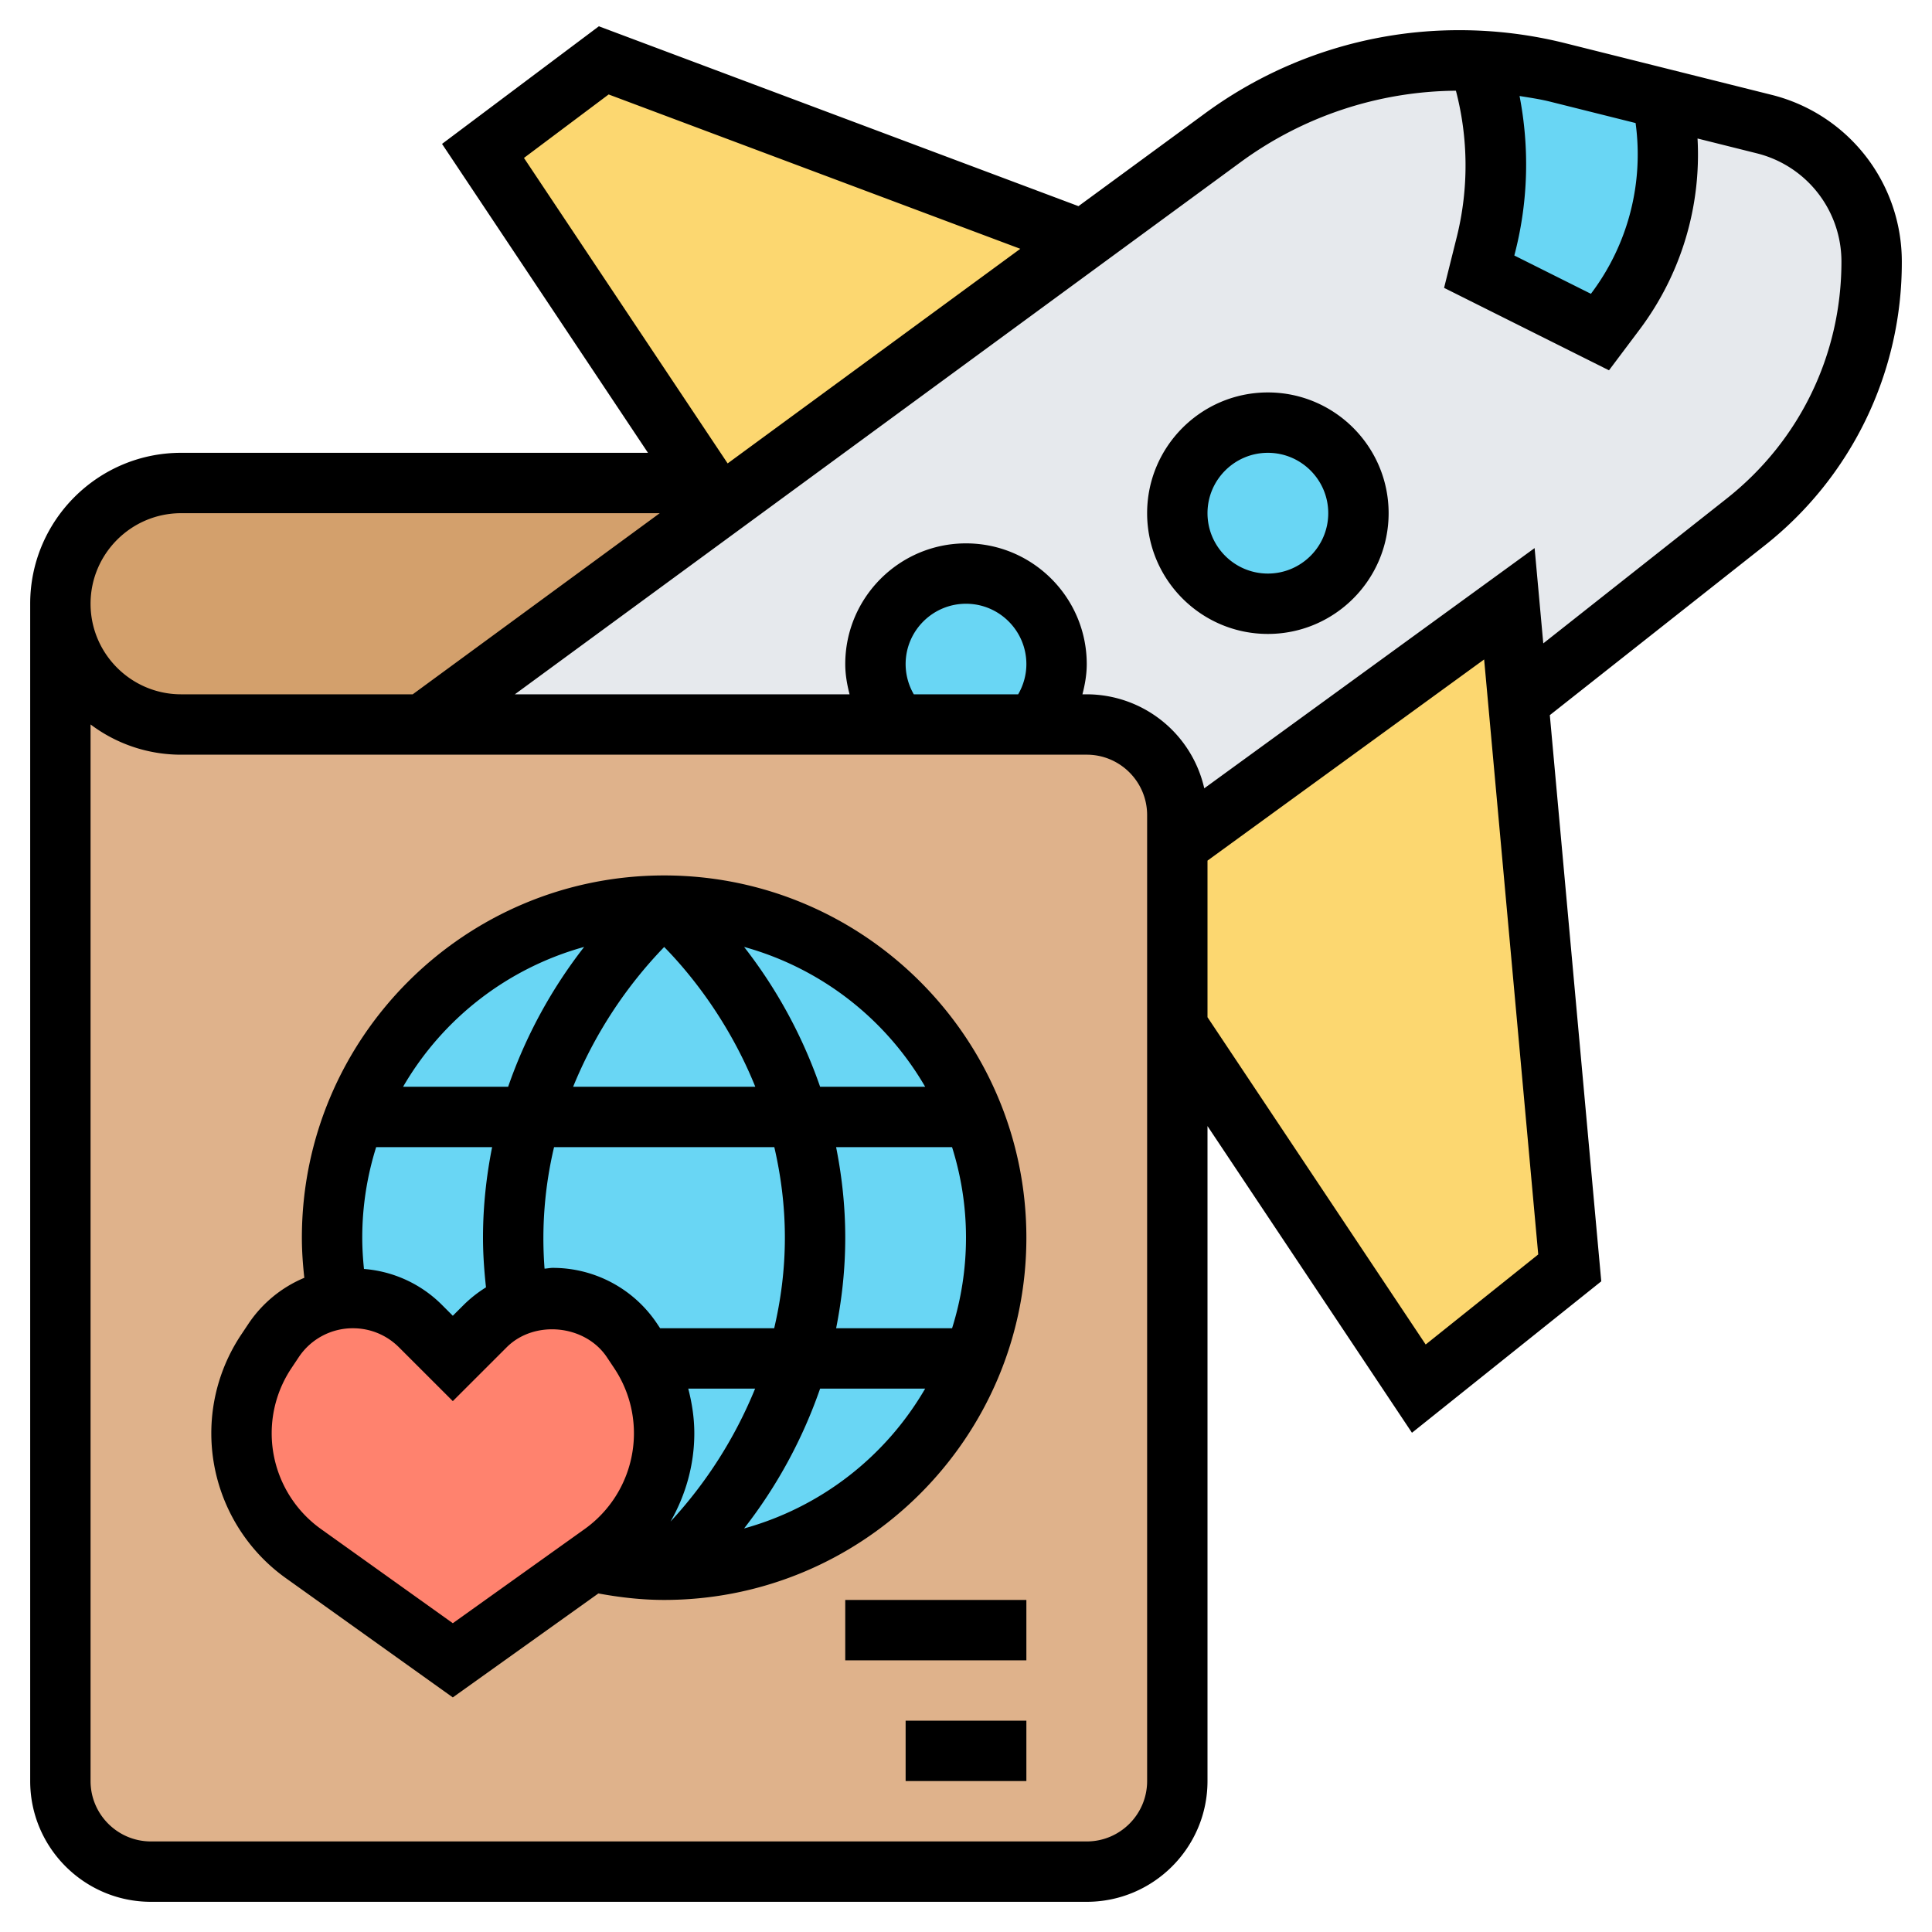
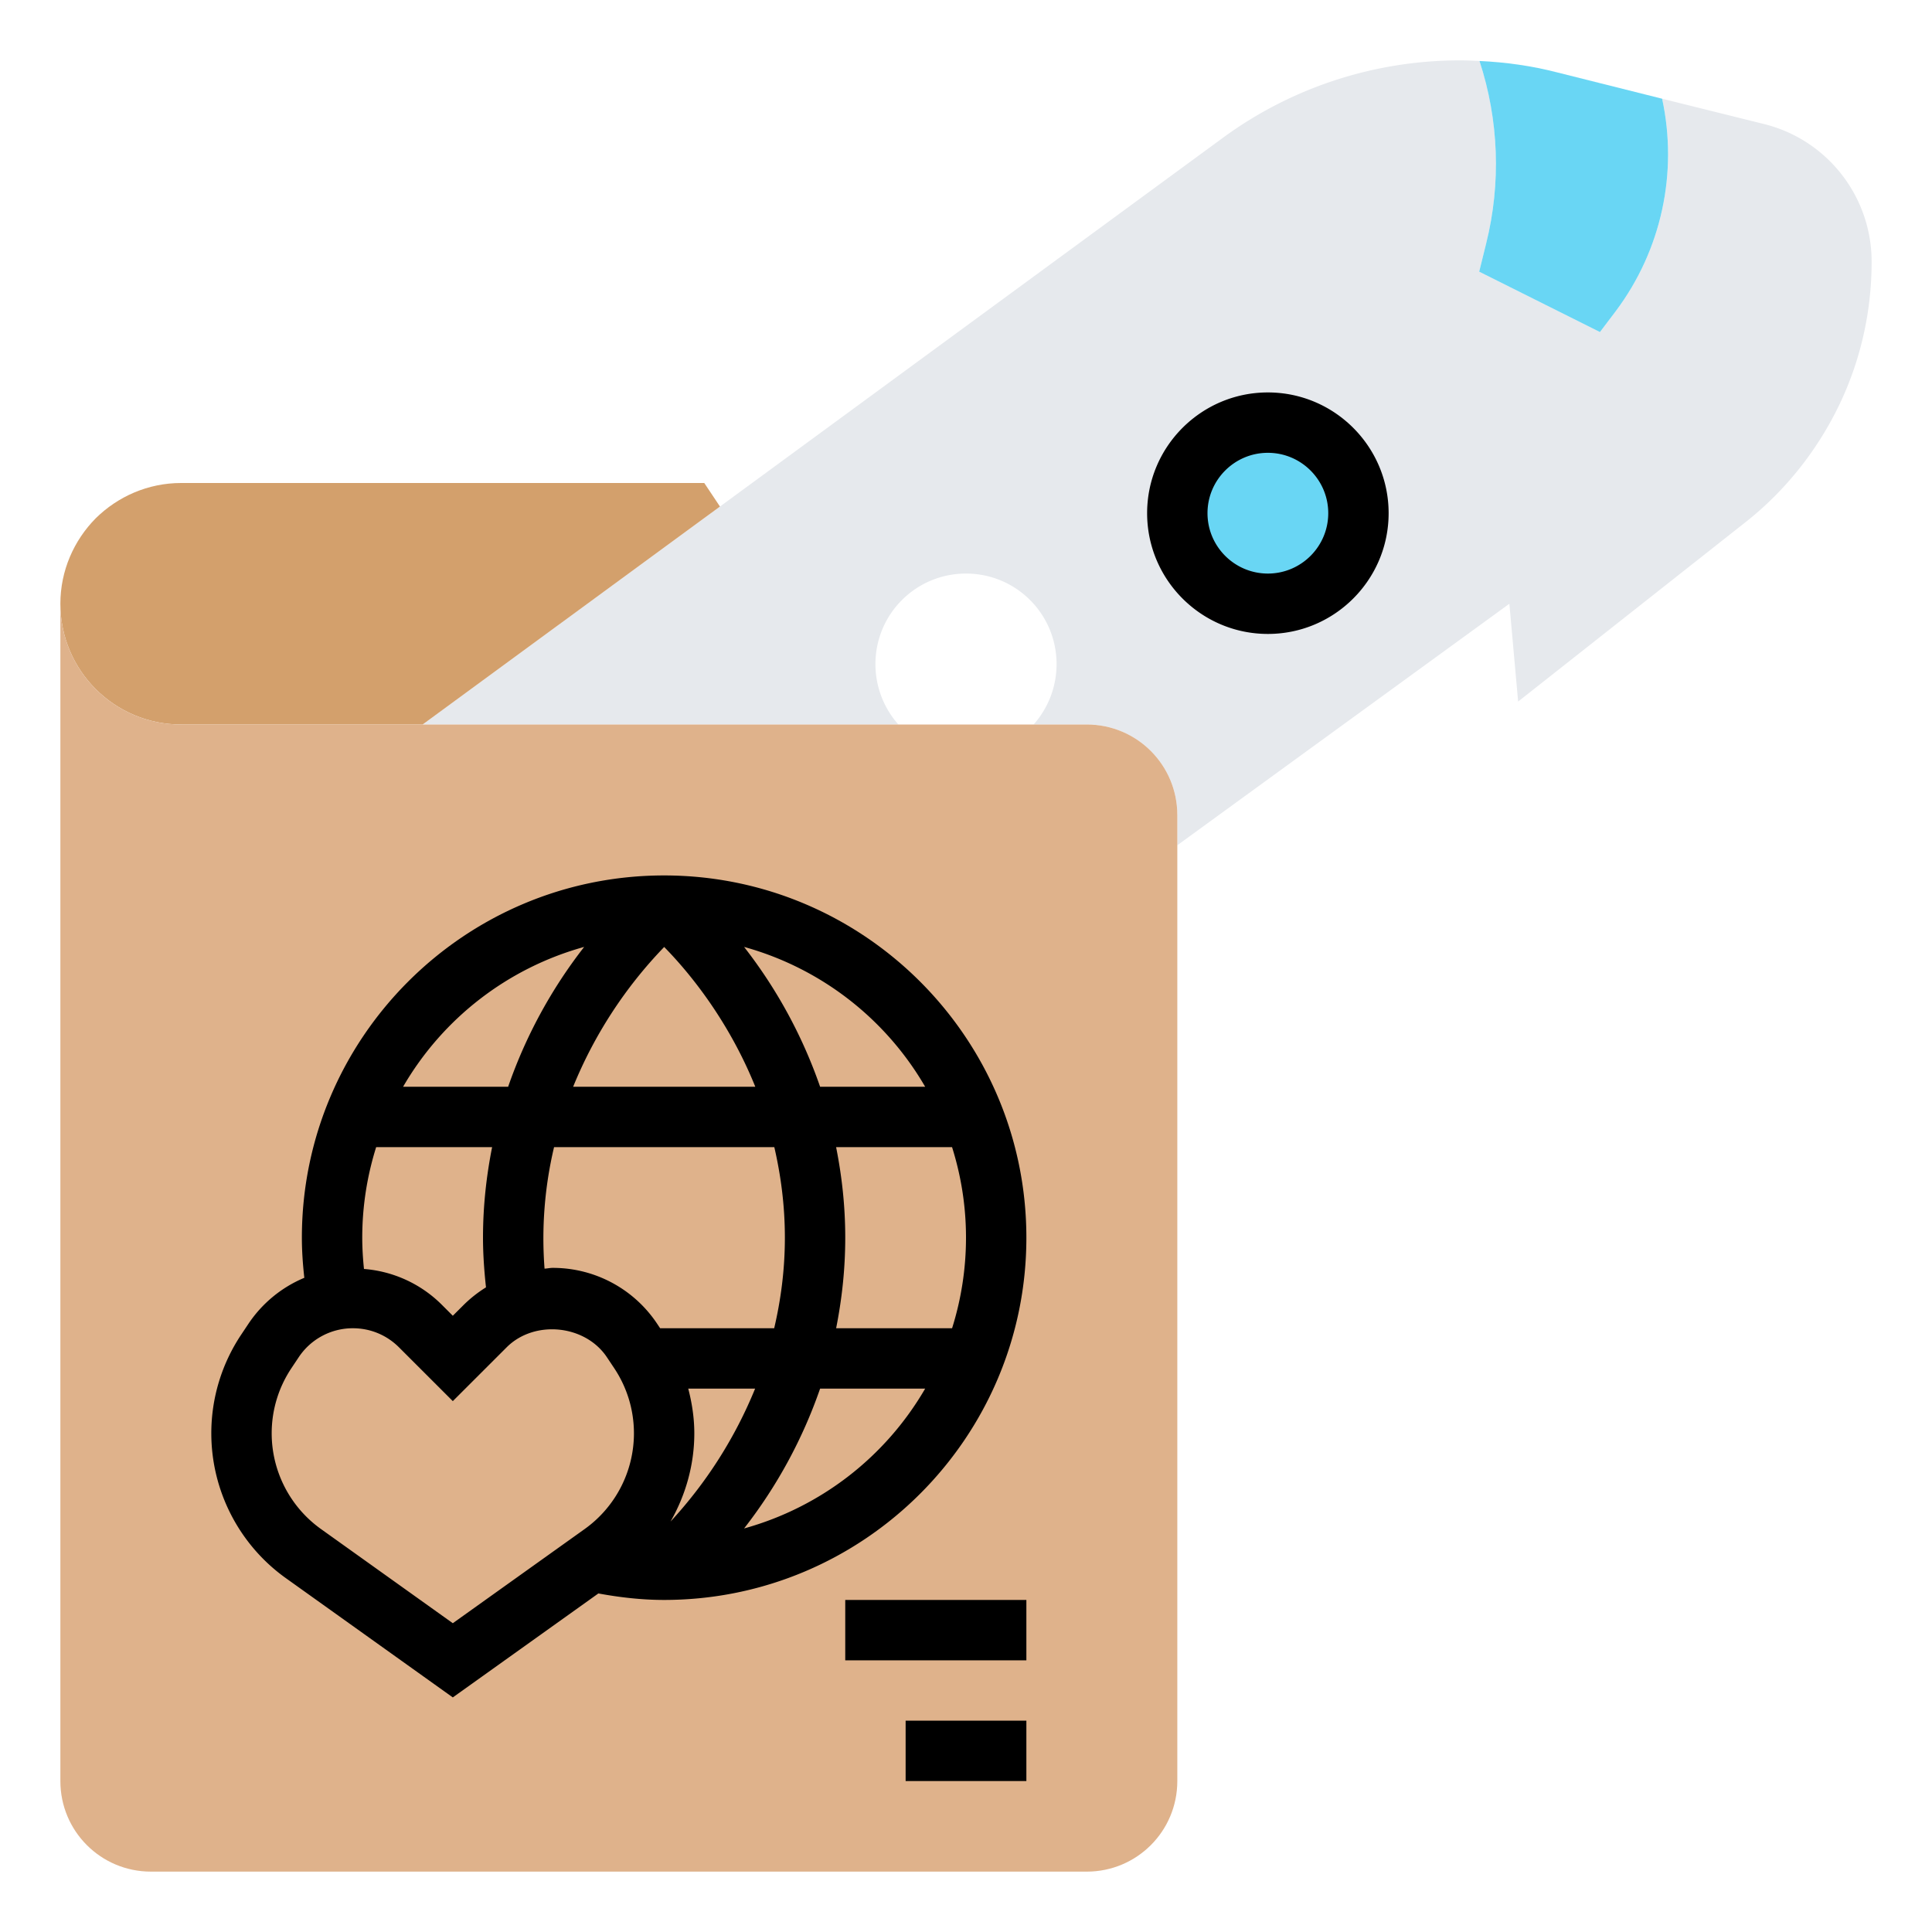
<svg xmlns="http://www.w3.org/2000/svg" width="512" height="512" viewBox="0 0 64 64">
  <path fill="#e6e9ed" d="M58.44 4.11c2.09.52 3.56 2.4 3.56 4.56 0 1.69-.38 3.32-1.1 4.8-.72 1.47-1.76 2.79-3.08 3.83l-7.53 5.94L50 20l-11 8v-1c0-1.66-1.34-3-3-3h-1.76c.47-.53.76-1.23.76-2 0-1.66-1.34-3-3-3s-3 1.34-3 3c0 .77.29 1.47.76 2H14l9.85-7.22 12.03-8.82 4.61-3.38C42.77 2.9 45.53 2 48.36 2c.22 0 .43.01.65.02.64 1.95.72 4.05.22 6.05L49 9l4 2 .53-.7a8.67 8.67 0 0 0 1.53-7.03zM45 17c0-1.66-1.34-3-3-3s-3 1.34-3 3 1.34 3 3 3 3-1.34 3-3" />
  <g fill="#69d6f4">
-     <path d="M35 22c0 .77-.29 1.47-.76 2h-4.48c-.47-.53-.76-1.23-.76-2 0-1.66 1.34-3 3-3s3 1.34 3 3" />
    <circle cx="42" cy="17" r="3" />
    <path d="M55.06 3.27c.53 2.45-.02 5.01-1.53 7.03L53 11l-4-2 .23-.93c.5-2 .42-4.1-.22-6.05.87.04 1.73.16 2.58.38z" />
  </g>
-   <path fill="#fcd770" d="m35.88 7.96-12.03 8.82-.52-.78L16 5l4-3zM50.29 23.24 52 42l-5 4-8-12v-6l11-8z" />
  <path fill="#d3a06c" d="m23.33 16 .52.78L14 24H6c-2.21 0-4-1.79-4-4 0-1.1.45-2.1 1.17-2.83C3.9 16.45 4.9 16 6 16z" />
  <path fill="#dfb28b" d="M39 34v25c0 1.66-1.34 3-3 3H5c-1.66 0-3-1.34-3-3V20c0 2.21 1.79 4 4 4h30c1.66 0 3 1.34 3 3v1z" />
-   <circle cx="22" cy="41" r="11" fill="#69d6f4" />
-   <path fill="#ff826e" d="M17.17 43.21a3.162 3.162 0 0 1 3.77 1.2l.24.36c.05.07.1.15.14.23.44.75.68 1.61.68 2.48 0 1.58-.76 3.07-2.05 3.98l-.37.27L15 55l-4.95-3.54A4.87 4.87 0 0 1 8 47.48c0-.96.29-1.91.82-2.71l.24-.36A3.19 3.19 0 0 1 11.69 43c.84 0 1.64.33 2.24.93L15 45l1.07-1.07c.32-.32.69-.56 1.1-.72" />
  <path d="M22 29c-6.617 0-12 5.383-12 12 0 .445.032.888.081 1.329a4.15 4.15 0 0 0-1.851 1.523l-.24.36A5.88 5.88 0 0 0 7 47.481c0 1.899.922 3.692 2.468 4.796L15 56.229l4.822-3.444c.716.132 1.444.215 2.178.215 6.617 0 12-5.383 12-12s-5.383-12-12-12m8.647 7h-3.48a16.1 16.1 0 0 0-2.518-4.632A10.03 10.03 0 0 1 30.647 36M32 41a10 10 0 0 1-.461 3h-3.841c.185-.934.302-1.93.302-3s-.117-2.066-.303-3h3.841c.299.948.462 1.955.462 3m-9.201 5h2.215a14.6 14.6 0 0 1-2.802 4.404c.503-.88.788-1.883.788-2.923 0-.505-.076-1-.201-1.481m-.931-2-.098-.147A4.15 4.15 0 0 0 18.309 42c-.092 0-.179.021-.27.026A13.103 13.103 0 0 1 18.354 38h7.296c.213.923.35 1.92.35 3 0 1.079-.138 2.076-.354 3zm-9.811-1.964C12.022 41.692 12 41.346 12 41c0-1.045.163-2.052.461-3h3.841c-.185.934-.302 1.93-.302 3 0 .55.04 1.099.099 1.645a4.2 4.2 0 0 0-.731.574l-.368.367-.367-.367a4.1 4.1 0 0 0-2.576-1.183m9.945-10.666c.776.79 2.104 2.367 3.018 4.63h-6.034a14.6 14.6 0 0 1 3.016-4.63m-2.651-.002A16.1 16.1 0 0 0 16.833 36h-3.48a10.03 10.03 0 0 1 5.998-4.632m-8.72 19.282A3.9 3.9 0 0 1 9 47.481c0-.771.226-1.518.654-2.159l.24-.36A2.15 2.15 0 0 1 11.691 44c.577 0 1.119.225 1.527.633L15 46.414l1.782-1.781c.918-.92 2.603-.754 3.324.329l.24.36c.428.642.654 1.389.654 2.159a3.9 3.9 0 0 1-1.63 3.169L15 53.771zm14.018-.018A16.1 16.1 0 0 0 27.167 46h3.48a10.03 10.03 0 0 1-5.998 4.632M28 53h6v2h-6zM30 57h4v2h-4zM42 13c-2.206 0-4 1.794-4 4s1.794 4 4 4 4-1.794 4-4-1.794-4-4-4m0 6c-1.103 0-2-.897-2-2s.897-2 2-2 2 .897 2 2-.897 2-2 2" />
-   <path d="m58.683 3.141-6.85-1.714A14.4 14.4 0 0 0 48.36 1a14.2 14.2 0 0 0-8.463 2.771l-4.171 3.058L19.838.871l-5.195 3.896L21.465 15H6c-2.757 0-5 2.243-5 5v39c0 2.206 1.794 4 4 4h31c2.206 0 4-1.794 4-4V37.303l6.773 10.159 6.271-5.017L51.34 23.69l7.096-5.603A11.93 11.93 0 0 0 63 8.669a5.69 5.69 0 0 0-4.317-5.528m-4.502.935a7.65 7.65 0 0 1-1.455 5.623l-.025.034-2.537-1.269.039-.154c.422-1.688.462-3.436.134-5.13.339.055.678.104 1.011.187zm-34.019-.947 13.637 5.113-9.695 7.109-6.747-10.119zM6 17h15.855l-8.183 6H6c-1.654 0-3-1.346-3-3s1.346-3 3-3m32 42c0 1.103-.897 2-2 2H5c-1.103 0-2-.897-2-2V23.998A4.97 4.97 0 0 0 6 25h30c1.103 0 2 .897 2 2zm-8-37c0-1.103.897-2 2-2s2 .897 2 2c0 .355-.097.698-.272 1h-3.457A2 2 0 0 1 30 22m17.227 22.538L40 33.697v-5.188l9.164-6.664 1.792 19.71zm9.969-28.02-6.073 4.795-.287-3.157-10.943 7.958A4 4 0 0 0 36 23h-.143c.084-.325.143-.658.143-1 0-2.206-1.794-4-4-4s-4 1.794-4 4c0 .342.059.675.143 1H17.055L41.08 5.384a12.23 12.23 0 0 1 7.149-2.379 9.8 9.8 0 0 1 .035 4.82l-.427 1.711 5.463 2.731 1.028-1.369a9.65 9.65 0 0 0 1.905-6.31l1.967.492A3.694 3.694 0 0 1 61 8.669c0 3.08-1.386 5.94-3.804 7.849" />
</svg>